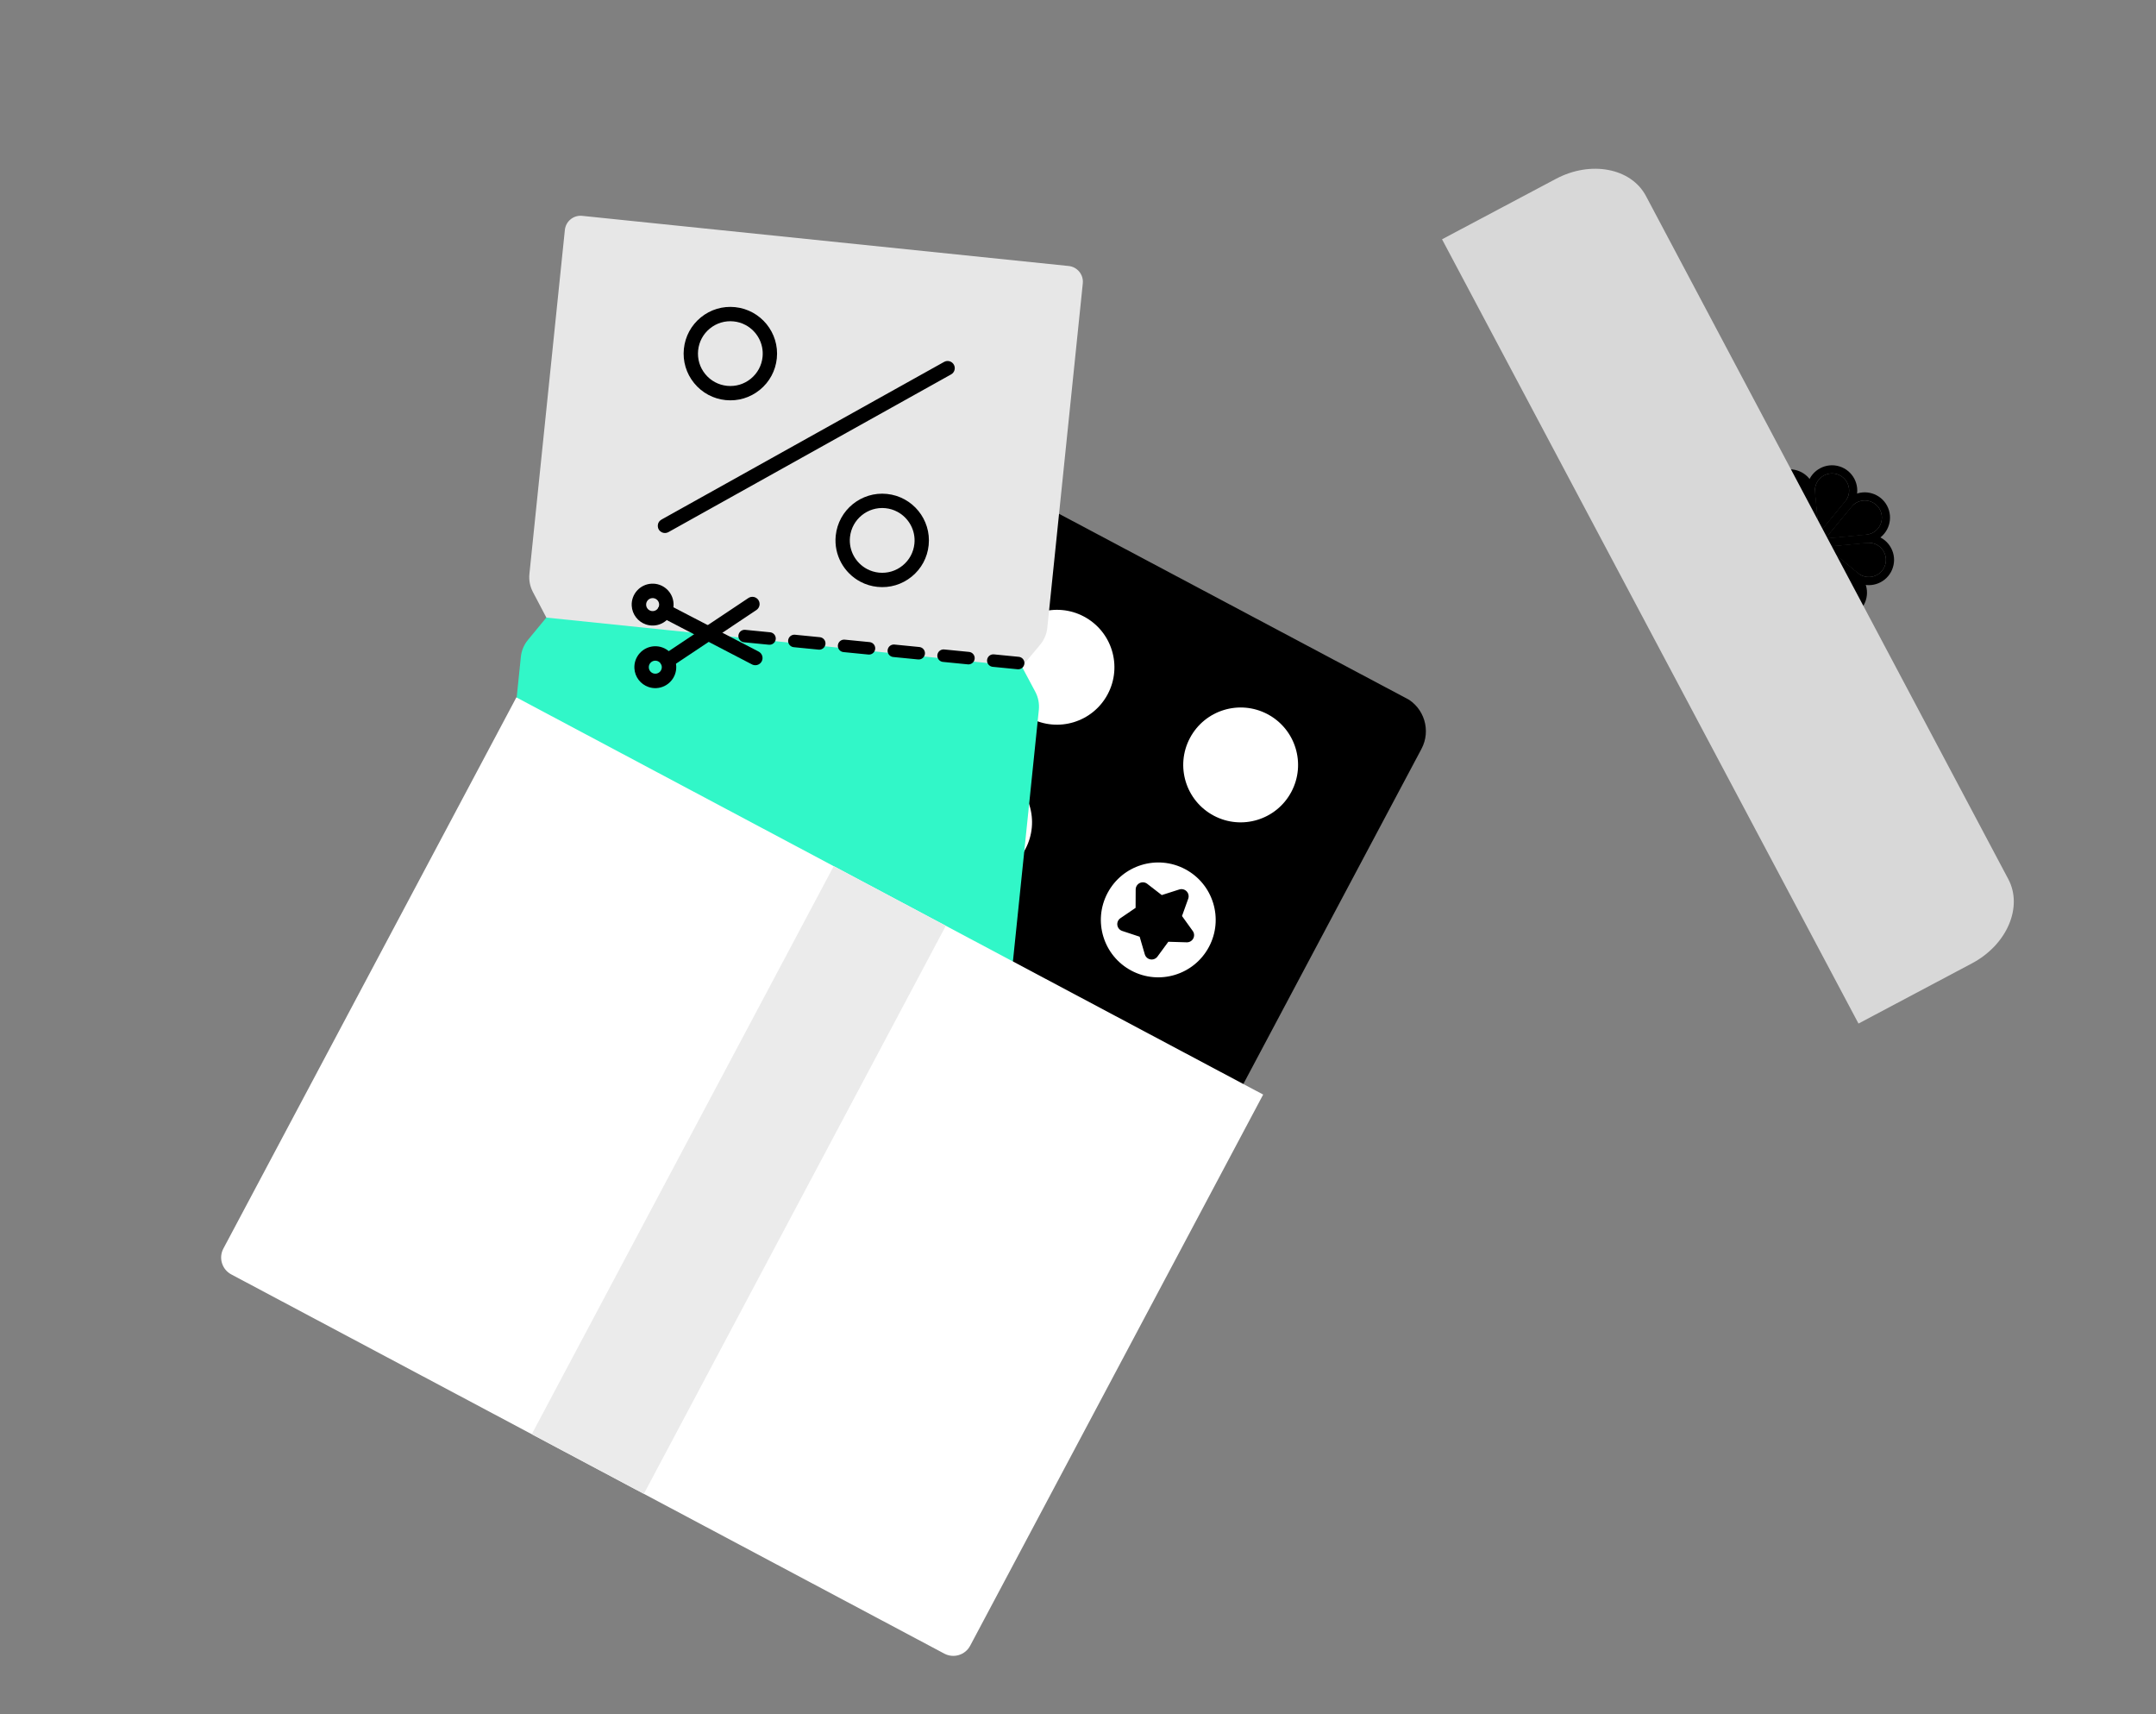
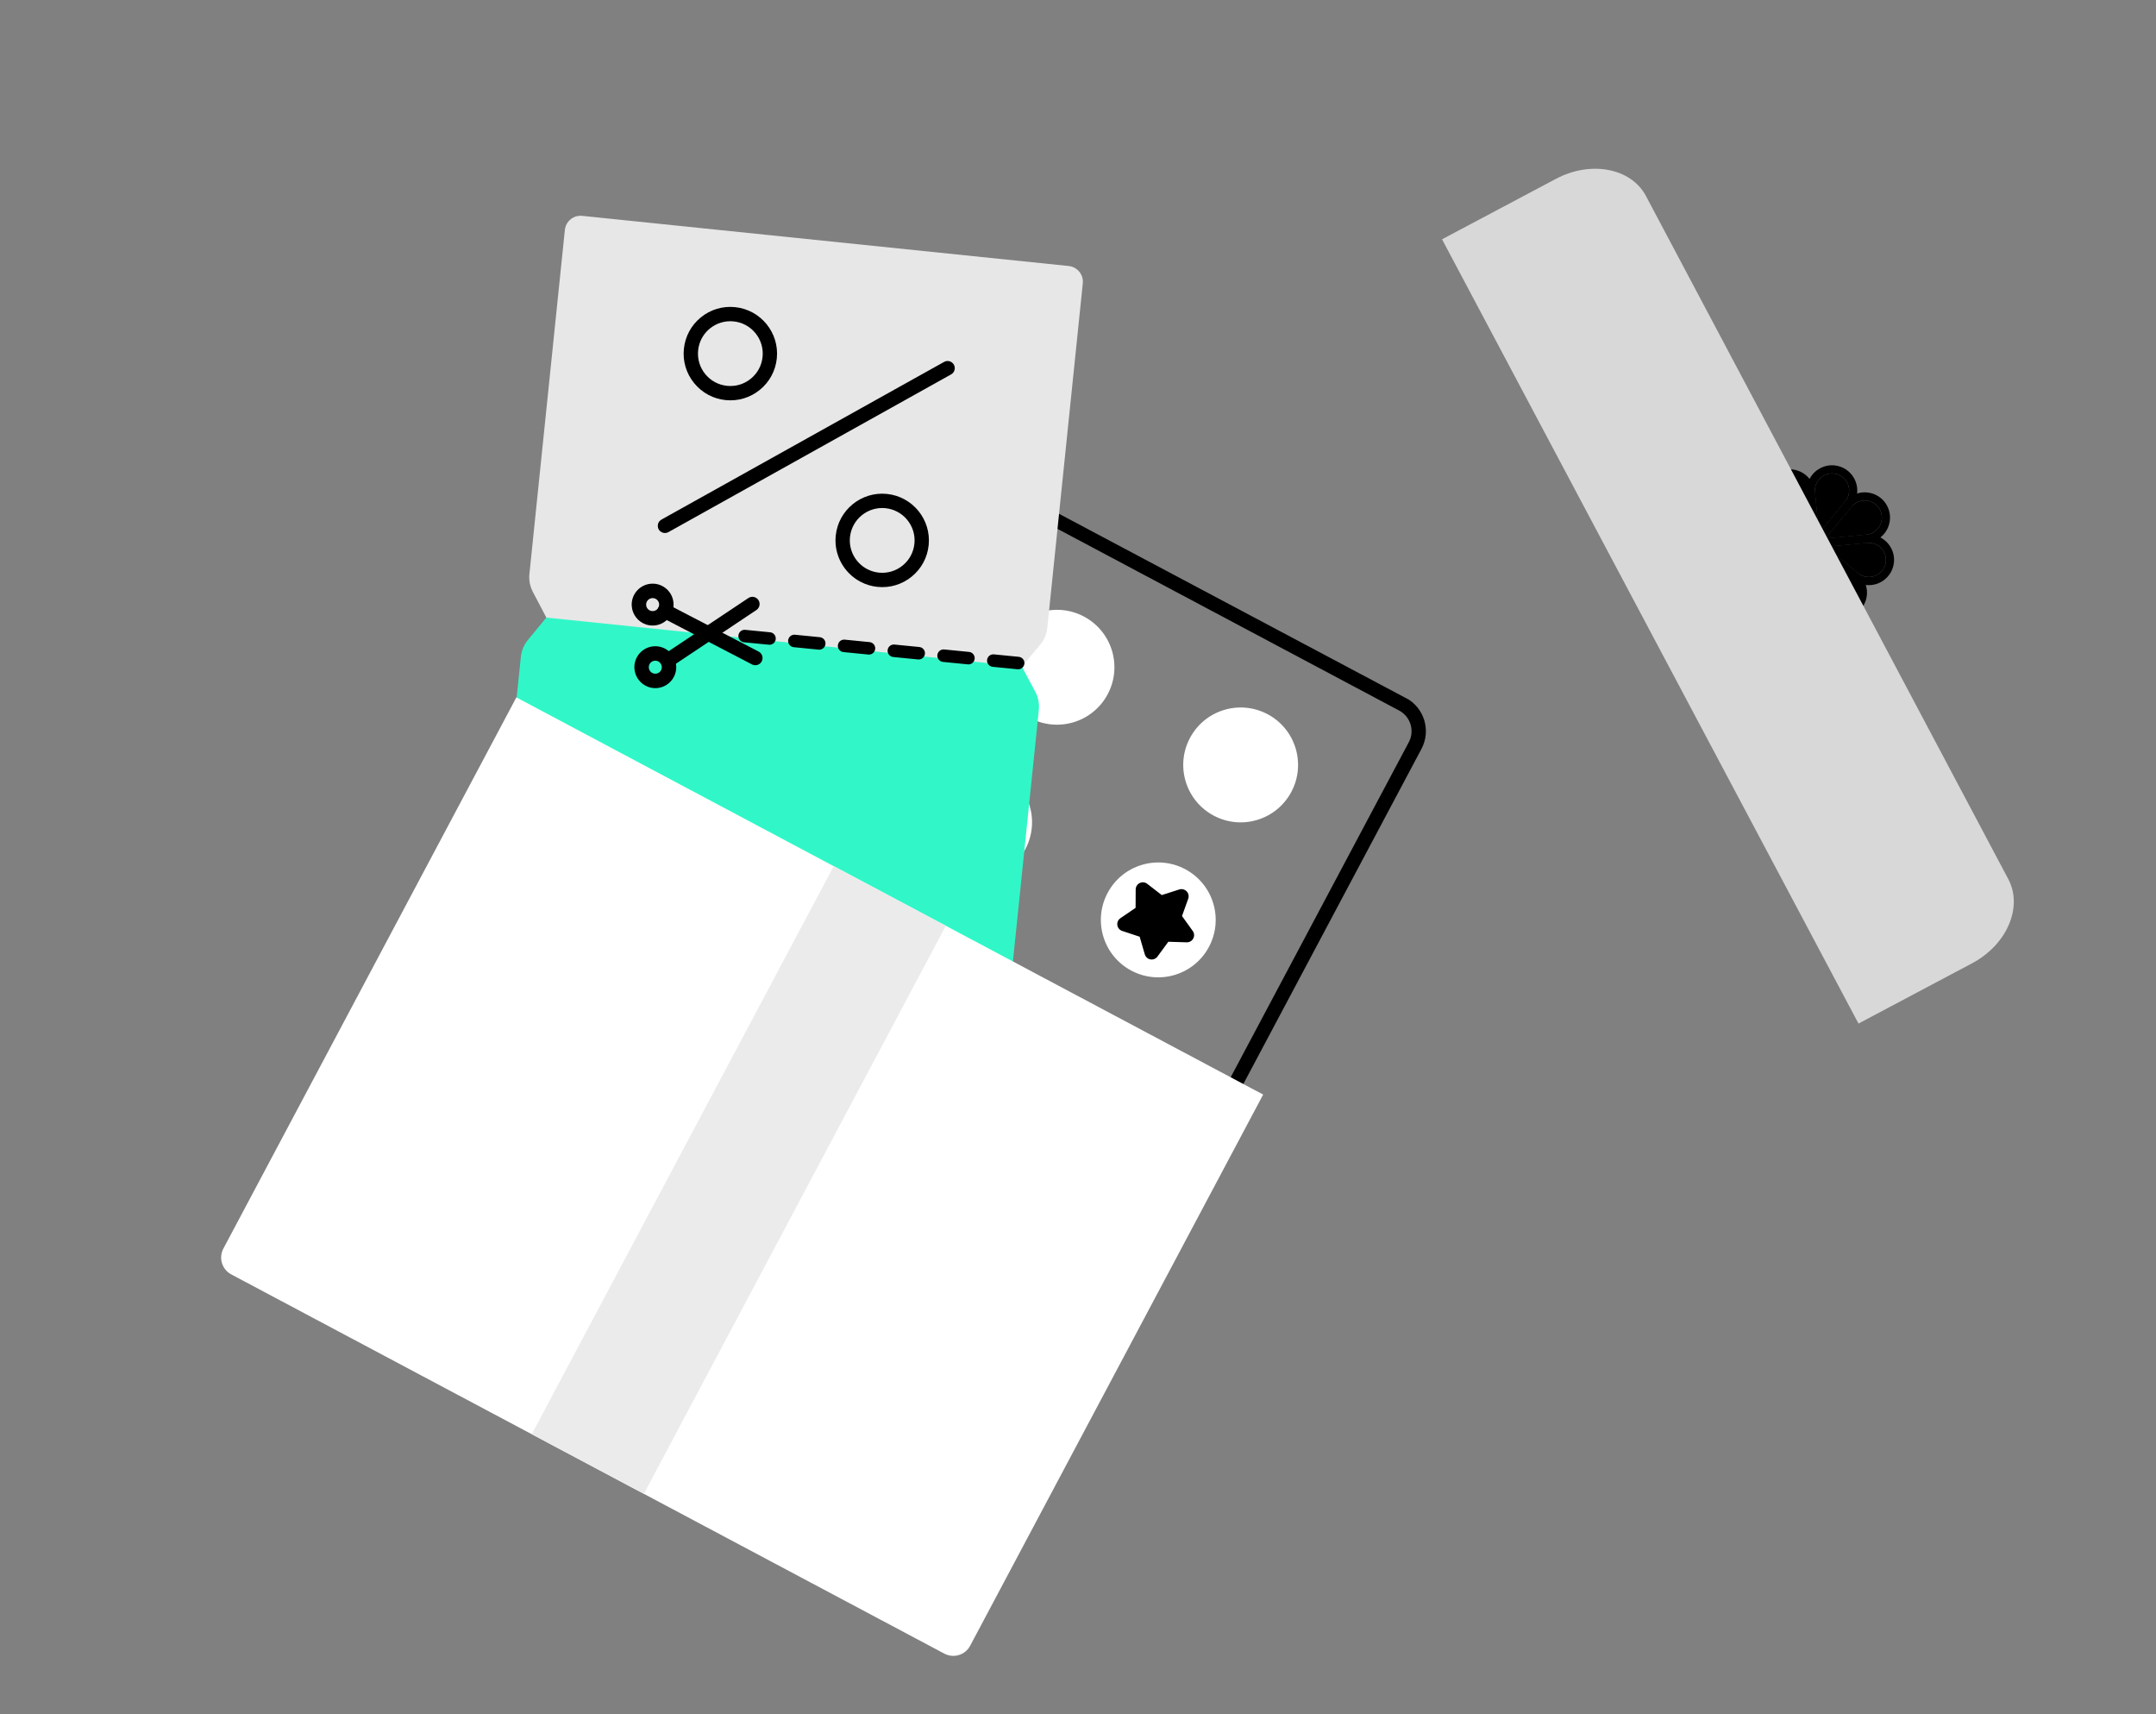
<svg xmlns="http://www.w3.org/2000/svg" width="195" height="155" viewBox="0 0 195 155" fill="none">
  <rect x="0" y="0" width="195" height="155" fill="#808080" stroke="none" />
  <g clip-path="url(#clip0_3419_1241)">
-     <path d="M127.994 67.412L97.227 125.275C96.512 126.62 94.842 127.131 93.496 126.416L58.605 107.864C57.26 107.148 56.749 105.478 57.464 104.133L88.231 46.269C88.946 44.924 90.617 44.413 91.962 45.129L126.853 63.681C128.198 64.396 128.709 66.066 127.994 67.412Z" fill="black" />
    <path d="M93.192 126.988C94.851 127.87 96.918 127.238 97.8 125.579L128.566 67.716C129.449 66.057 128.817 63.99 127.158 63.108L92.267 44.556C90.608 43.674 88.541 44.306 87.659 45.965L56.893 103.828C56.011 105.487 56.643 107.554 58.301 108.436L93.193 126.988L93.192 126.988ZM91.658 45.701L126.549 64.252C127.577 64.799 127.969 66.08 127.422 67.107L96.656 124.971C96.109 125.998 94.829 126.39 93.801 125.843L58.91 107.291C57.882 106.745 57.491 105.464 58.037 104.437L88.804 46.573C89.35 45.546 90.631 45.154 91.658 45.701Z" fill="black" />
-     <path d="M70.81 106.962C68.278 105.616 67.316 102.472 68.663 99.939C70.009 97.407 73.153 96.446 75.686 97.792C78.218 99.138 79.179 102.283 77.832 104.815C76.486 107.347 73.342 108.309 70.81 106.962Z" fill="white" />
-     <path d="M78.261 92.948C75.729 91.602 74.767 88.457 76.114 85.925C77.46 83.393 80.605 82.432 83.137 83.778C85.669 85.124 86.63 88.269 85.284 90.801C83.937 93.333 80.793 94.294 78.261 92.948Z" fill="white" />
    <path d="M85.712 78.934C83.18 77.588 82.219 74.444 83.565 71.912C84.912 69.379 88.056 68.418 90.588 69.764C93.12 71.111 94.081 74.255 92.735 76.787C91.388 79.319 88.244 80.281 85.712 78.934Z" fill="white" />
    <path d="M93.163 64.921C90.631 63.574 89.67 60.43 91.016 57.898C92.363 55.366 95.507 54.404 98.039 55.751C100.571 57.097 101.532 60.241 100.186 62.773C98.84 65.306 95.695 66.267 93.163 64.921Z" fill="white" />
    <path d="M109.774 73.752C107.242 72.406 106.28 69.262 107.627 66.73C108.973 64.197 112.117 63.236 114.65 64.582C117.182 65.929 118.143 69.073 116.796 71.605C115.45 74.137 112.306 75.099 109.774 73.752Z" fill="white" />
    <path d="M102.323 87.766C99.79 86.42 98.829 83.276 100.176 80.744C101.522 78.211 104.666 77.25 107.198 78.596C109.731 79.943 110.692 83.087 109.345 85.619C107.999 88.151 104.855 89.113 102.323 87.766Z" fill="white" />
    <path d="M107.352 84.559L106.182 82.932L106.858 81.046L104.949 81.656L103.365 80.43L103.355 82.434L101.699 83.562L103.602 84.191L104.163 86.114L105.349 84.499L107.352 84.559Z" fill="black" />
    <path d="M103.86 86.687C103.997 86.76 104.156 86.781 104.308 86.746C104.46 86.712 104.594 86.624 104.686 86.498L105.67 85.157L107.333 85.207C107.453 85.211 107.573 85.181 107.677 85.12C107.782 85.059 107.867 84.97 107.924 84.864C107.981 84.757 108.007 84.636 107.999 84.516C107.991 84.395 107.949 84.279 107.878 84.181L106.907 82.831L107.469 81.265C107.509 81.151 107.518 81.028 107.492 80.91C107.467 80.792 107.409 80.683 107.325 80.596C107.241 80.509 107.134 80.448 107.017 80.418C106.9 80.389 106.776 80.392 106.661 80.429L105.077 80.936L103.762 79.918C103.666 79.844 103.552 79.798 103.431 79.786C103.311 79.774 103.19 79.795 103.081 79.848C102.972 79.901 102.881 79.984 102.816 80.086C102.752 80.188 102.718 80.307 102.717 80.428L102.709 82.091L101.335 83.027C101.235 83.096 101.156 83.19 101.107 83.301C101.058 83.411 101.041 83.533 101.058 83.653C101.075 83.773 101.125 83.885 101.202 83.978C101.28 84.071 101.382 84.14 101.496 84.178L103.076 84.7L103.542 86.296C103.566 86.379 103.607 86.457 103.661 86.524C103.716 86.591 103.783 86.646 103.86 86.687L103.86 86.687ZM106.059 83.872L105.369 83.851C105.264 83.848 105.16 83.87 105.065 83.916C104.971 83.963 104.889 84.031 104.827 84.116L104.418 84.673L104.225 84.009C104.195 83.909 104.142 83.816 104.069 83.741C103.996 83.665 103.905 83.609 103.806 83.576L103.15 83.359L103.721 82.97C103.807 82.911 103.878 82.832 103.928 82.739C103.977 82.646 104.003 82.543 104.004 82.438L104.007 81.747L104.553 82.169C104.636 82.234 104.734 82.277 104.837 82.295C104.941 82.313 105.047 82.306 105.147 82.274L105.805 82.064L105.572 82.714C105.537 82.813 105.526 82.919 105.54 83.023C105.555 83.127 105.595 83.226 105.656 83.311L106.059 83.872L106.059 83.872Z" fill="black" />
    <path d="M94.871 101.78C92.339 100.434 91.378 97.29 92.725 94.757C94.071 92.225 97.215 91.264 99.747 92.61C102.279 93.956 103.241 97.101 101.894 99.633C100.548 102.165 97.404 103.126 94.871 101.78Z" fill="white" />
    <path d="M99.901 98.573L98.73 96.947L99.407 95.06L97.498 95.671L95.913 94.444L95.904 96.448L94.248 97.576L96.151 98.205L96.712 100.128L97.898 98.513L99.901 98.573Z" fill="black" />
    <path d="M96.408 100.701C96.546 100.774 96.705 100.795 96.857 100.76C97.008 100.725 97.143 100.637 97.235 100.512L98.219 99.171L99.881 99.221C100.002 99.225 100.122 99.194 100.226 99.134C100.331 99.073 100.416 98.984 100.473 98.877C100.53 98.771 100.556 98.65 100.547 98.529C100.539 98.409 100.498 98.293 100.427 98.195L99.456 96.844L100.017 95.279C100.058 95.165 100.066 95.042 100.041 94.924C100.015 94.806 99.957 94.697 99.874 94.61C99.79 94.523 99.683 94.461 99.566 94.432C99.448 94.402 99.325 94.406 99.21 94.443L97.626 94.95L96.31 93.932C96.215 93.858 96.1 93.812 95.98 93.8C95.86 93.787 95.738 93.809 95.63 93.862C95.521 93.915 95.429 93.997 95.365 94.1C95.301 94.202 95.266 94.32 95.266 94.441L95.258 96.105L93.883 97.041C93.784 97.109 93.705 97.204 93.656 97.314C93.607 97.425 93.59 97.547 93.607 97.667C93.623 97.787 93.673 97.899 93.751 97.992C93.828 98.085 93.93 98.154 94.045 98.192L95.624 98.713L96.09 100.31C96.115 100.393 96.155 100.47 96.21 100.537C96.264 100.605 96.332 100.66 96.408 100.701ZM98.608 97.886L97.918 97.865C97.813 97.862 97.708 97.884 97.614 97.93C97.519 97.976 97.438 98.045 97.376 98.129L96.967 98.686L96.773 98.023C96.744 97.922 96.69 97.83 96.617 97.754C96.544 97.679 96.454 97.622 96.354 97.589L95.698 97.373L96.269 96.984C96.356 96.925 96.427 96.845 96.477 96.752C96.526 96.66 96.552 96.556 96.552 96.451L96.556 95.76L97.102 96.183C97.185 96.248 97.282 96.291 97.386 96.309C97.489 96.327 97.596 96.32 97.696 96.288L98.354 96.078L98.121 96.728C98.085 96.827 98.074 96.933 98.089 97.037C98.103 97.141 98.143 97.24 98.205 97.325L98.608 97.886Z" fill="black" />
    <path d="M87.42 115.794C84.888 114.447 83.927 111.303 85.273 108.771C86.62 106.239 89.764 105.277 92.296 106.624C94.828 107.97 95.789 111.114 94.443 113.647C93.096 116.179 89.952 117.14 87.42 115.794Z" fill="white" />
    <path d="M92.45 112.587L91.279 110.96L91.956 109.074L90.047 109.684L88.462 108.458L88.453 110.462L86.797 111.59L88.7 112.218L89.261 114.142L90.447 112.526L92.45 112.587Z" fill="black" />
    <path d="M88.957 114.714C89.094 114.787 89.254 114.808 89.406 114.774C89.557 114.739 89.692 114.651 89.784 114.525L90.767 113.184L92.43 113.235C92.551 113.238 92.67 113.208 92.775 113.147C92.88 113.087 92.965 112.998 93.022 112.891C93.079 112.784 93.104 112.664 93.096 112.543C93.088 112.422 93.046 112.306 92.976 112.208L92.004 110.858L92.566 109.293C92.607 109.179 92.615 109.056 92.59 108.938C92.564 108.819 92.506 108.71 92.422 108.624C92.338 108.537 92.231 108.475 92.114 108.445C91.997 108.416 91.874 108.42 91.759 108.457L90.174 108.963L88.859 107.945C88.763 107.871 88.649 107.826 88.529 107.813C88.408 107.801 88.287 107.822 88.178 107.875C88.07 107.928 87.978 108.011 87.914 108.113C87.849 108.216 87.815 108.334 87.814 108.455L87.807 110.118L86.432 111.055C86.332 111.123 86.253 111.217 86.204 111.328C86.156 111.439 86.139 111.561 86.155 111.68C86.172 111.8 86.222 111.913 86.3 112.006C86.377 112.098 86.479 112.168 86.594 112.206L88.173 112.727L88.639 114.324C88.663 114.407 88.704 114.484 88.759 114.551C88.813 114.618 88.881 114.674 88.957 114.714L88.957 114.714ZM91.157 111.899L90.466 111.879C90.361 111.875 90.257 111.898 90.162 111.944C90.068 111.99 89.986 112.058 89.924 112.143L89.515 112.7L89.322 112.037C89.292 111.936 89.239 111.844 89.166 111.768C89.093 111.693 89.003 111.636 88.903 111.603L88.247 111.386L88.818 110.997C88.905 110.938 88.976 110.859 89.025 110.766C89.075 110.673 89.1 110.57 89.101 110.465L89.104 109.774L89.651 110.197C89.734 110.261 89.831 110.304 89.935 110.323C90.038 110.341 90.144 110.334 90.245 110.302L90.903 110.091L90.669 110.741C90.634 110.84 90.623 110.946 90.638 111.05C90.652 111.154 90.692 111.253 90.753 111.339L91.157 111.899Z" fill="black" />
  </g>
  <path d="M49.909 55.244L92.056 59.588L93.637 62.551C93.904 63.053 94.016 63.624 93.958 64.19L87.276 129.038C87.195 129.824 86.492 130.395 85.707 130.314L41.706 125.779C40.921 125.698 40.35 124.995 40.431 124.21L47.11 59.392C47.168 58.832 47.39 58.301 47.748 57.866L49.909 55.244L49.909 55.244Z" fill="#31F7C8" />
  <path d="M92.424 60.278L94.076 58.299C94.44 57.862 94.666 57.327 94.725 56.761L97.934 25.622C98.014 24.837 97.443 24.134 96.658 24.053L52.657 19.518C51.872 19.437 51.17 20.008 51.089 20.794L47.883 51.902C47.825 52.462 47.934 53.027 48.196 53.526L49.416 55.845L92.424 60.278Z" fill="#E7E7E7" />
  <path d="M53.113 58.548L61.43 54.721Z" fill="black" />
  <path d="M53.571 54.103L60.933 59.545Z" fill="black" />
  <path d="M77.812 52.597C78.292 52.853 78.817 53.012 79.358 53.067C80.48 53.183 81.58 52.855 82.456 52.143C83.332 51.431 83.877 50.421 83.993 49.298C84.232 46.981 82.541 44.902 80.224 44.663C77.907 44.424 75.827 46.115 75.588 48.432C75.407 50.191 76.338 51.814 77.812 52.597ZM81.162 46.277C82.184 46.82 82.83 47.945 82.704 49.165C82.624 49.944 82.246 50.644 81.638 51.138C81.031 51.631 80.269 51.859 79.49 51.779C79.115 51.74 78.752 51.63 78.419 51.453C77.397 50.91 76.751 49.785 76.877 48.565C77.043 46.958 78.484 45.786 80.091 45.952C80.466 45.99 80.83 46.1 81.162 46.277ZM64.072 35.707C64.547 35.96 65.072 36.12 65.623 36.177C66.746 36.293 67.846 35.965 68.722 35.253C69.597 34.541 70.143 33.531 70.259 32.408C70.498 30.091 68.807 28.012 66.49 27.773C65.367 27.657 64.267 27.985 63.391 28.697C62.516 29.409 61.97 30.419 61.854 31.542C61.738 32.664 62.067 33.765 62.779 34.64C63.141 35.085 63.58 35.445 64.072 35.707ZM67.428 29.387C68.45 29.93 69.096 31.055 68.97 32.275C68.89 33.054 68.511 33.754 67.904 34.248C67.297 34.741 66.534 34.969 65.756 34.889C64.978 34.808 64.278 34.43 63.784 33.823C63.29 33.216 63.063 32.453 63.143 31.675C63.223 30.897 63.601 30.196 64.209 29.703C64.816 29.209 65.578 28.982 66.357 29.062C66.731 29.1 67.095 29.21 67.428 29.387ZM59.836 48.122C59.932 48.173 60.039 48.199 60.147 48.198C60.255 48.197 60.362 48.168 60.456 48.116L86.022 33.856C86.096 33.814 86.162 33.759 86.215 33.692C86.267 33.625 86.306 33.549 86.33 33.467C86.353 33.385 86.36 33.3 86.35 33.215C86.34 33.13 86.314 33.049 86.272 32.974C86.231 32.9 86.175 32.835 86.108 32.782C86.042 32.729 85.965 32.69 85.883 32.667C85.802 32.644 85.716 32.637 85.631 32.647C85.547 32.657 85.465 32.683 85.391 32.724L59.825 46.984C59.724 47.041 59.639 47.124 59.581 47.224C59.522 47.325 59.492 47.44 59.493 47.556C59.494 47.672 59.526 47.786 59.587 47.886C59.647 47.986 59.733 48.067 59.836 48.122Z" fill="black" />
  <path d="M92.089 59.955L67.279 57.507" stroke="black" stroke-width="1.131" stroke-linecap="round" stroke-dasharray="2.26 2.26" />
  <g clip-path="url(#clip1_3419_1241)">
    <path d="M114.247 98.974L46.703 63.061L20.203 112.901C19.756 113.742 20.076 114.789 20.919 115.237L85.409 149.527C86.252 149.975 87.299 149.656 87.746 148.814L114.247 98.974Z" fill="white" />
    <path d="M85.545 83.713L75.406 78.322L48.094 129.687L58.234 135.078L85.545 83.713Z" fill="#EBEBEB" />
  </g>
  <path d="M60.162 60.357C60.257 60.39 60.358 60.4 60.458 60.388C60.558 60.375 60.653 60.339 60.737 60.283L68.412 55.162C68.556 55.066 68.656 54.917 68.69 54.747C68.724 54.577 68.689 54.401 68.593 54.257C68.497 54.113 68.347 54.013 68.178 53.979C68.008 53.945 67.832 53.98 67.688 54.076L60.012 59.197C59.911 59.264 59.831 59.359 59.78 59.469C59.73 59.58 59.711 59.703 59.727 59.823C59.742 59.944 59.791 60.058 59.868 60.152C59.945 60.246 60.047 60.317 60.162 60.357ZM58.413 56.462C58.638 56.539 58.88 56.575 59.131 56.562C60.174 56.505 60.976 55.61 60.919 54.567C60.863 53.524 59.968 52.722 58.925 52.779C57.882 52.835 57.079 53.73 57.136 54.773C57.179 55.565 57.706 56.219 58.413 56.462ZM59.06 55.258C58.736 55.276 58.458 55.026 58.44 54.702C58.422 54.378 58.672 54.1 58.996 54.083C59.32 54.065 59.598 54.314 59.616 54.638C59.633 54.962 59.384 55.24 59.06 55.258Z" fill="black" />
  <path d="M58.655 62.121C58.879 62.199 59.121 62.235 59.372 62.221C60.416 62.164 61.218 61.269 61.161 60.226C61.104 59.183 60.209 58.381 59.166 58.438C58.123 58.495 57.321 59.389 57.378 60.432C57.421 61.225 57.947 61.878 58.655 62.121ZM59.301 60.917C58.977 60.935 58.699 60.686 58.681 60.361C58.664 60.037 58.913 59.759 59.237 59.742C59.561 59.724 59.839 59.973 59.857 60.297C59.875 60.621 59.625 60.9 59.301 60.917Z" fill="black" />
  <path d="M68.103 60.117C68.259 60.17 68.43 60.163 68.58 60.096C68.731 60.029 68.851 59.908 68.916 59.756C68.981 59.605 68.986 59.434 68.93 59.279C68.875 59.124 68.763 58.996 68.616 58.92L60.43 54.663C60.11 54.497 59.716 54.622 59.55 54.942C59.383 55.262 59.508 55.656 59.828 55.822L68.014 60.078C68.043 60.093 68.073 60.106 68.103 60.117Z" fill="black" />
  <g clip-path="url(#clip2_3419_1241)">
    <path d="M147.063 51.405L152.442 61.544L166.866 53.891L161.487 43.752L147.063 51.405Z" fill="#ECECEC" />
    <path d="M163.899 49.328C163.933 49.392 163.986 49.445 164.05 49.48C164.114 49.514 164.187 49.529 164.259 49.522C164.297 49.519 168.065 49.165 168.843 49.085C169.162 49.053 169.46 48.964 169.73 48.821C170.843 48.23 171.268 46.845 170.677 45.732C170.087 44.62 168.701 44.194 167.589 44.785C167.319 44.928 167.078 45.125 166.873 45.371C166.371 45.97 163.965 48.892 163.94 48.921C163.894 48.978 163.865 49.046 163.858 49.119C163.851 49.191 163.865 49.264 163.899 49.328ZM170.026 46.078C170.426 46.831 170.138 47.77 169.385 48.17C169.199 48.268 168.992 48.329 168.768 48.352C168.229 48.407 166.245 48.595 165.073 48.706C165.821 47.797 167.09 46.259 167.438 45.844C167.582 45.671 167.749 45.534 167.934 45.436C168.688 45.036 169.626 45.324 170.026 46.078Z" fill="black" />
    <path d="M170.026 46.078C170.426 46.831 170.138 47.77 169.385 48.17C169.199 48.268 168.992 48.329 168.768 48.352C168.229 48.407 166.245 48.595 165.073 48.706C165.821 47.797 167.09 46.259 167.438 45.844C167.582 45.671 167.749 45.534 167.934 45.436C168.688 45.036 169.626 45.324 170.026 46.078Z" fill="black" />
    <path d="M163.899 49.328C163.922 49.371 163.953 49.409 163.99 49.44C164.019 49.464 166.934 51.878 167.54 52.372C167.789 52.574 168.063 52.722 168.354 52.812C169.559 53.181 170.839 52.502 171.208 51.298C171.387 50.714 171.328 50.096 171.042 49.557C170.756 49.018 170.277 48.623 169.694 48.444C169.402 48.355 169.092 48.324 168.773 48.352C167.994 48.421 164.227 48.785 164.189 48.789C164.129 48.795 164.071 48.816 164.021 48.849C163.97 48.883 163.929 48.928 163.9 48.981C163.871 49.035 163.856 49.094 163.856 49.155C163.856 49.215 163.871 49.275 163.899 49.328ZM170.391 49.903C170.585 50.268 170.625 50.687 170.504 51.082C170.253 51.897 169.386 52.357 168.57 52.107C168.37 52.046 168.18 51.943 168.006 51.801C167.586 51.458 166.049 50.188 165.143 49.437C166.314 49.324 168.299 49.134 168.838 49.086C169.062 49.066 169.277 49.087 169.478 49.149C169.873 49.27 170.197 49.538 170.391 49.903Z" fill="black" />
    <path d="M170.391 49.903C170.585 50.268 170.625 50.687 170.504 51.082C170.253 51.897 169.386 52.357 168.57 52.107C168.37 52.046 168.18 51.943 168.006 51.801C167.586 51.458 166.049 50.188 165.143 49.437C166.314 49.324 168.299 49.134 168.838 49.086C169.062 49.066 169.277 49.087 169.478 49.149C169.873 49.27 170.197 49.538 170.391 49.903Z" fill="black" />
    <path d="M163.899 49.329C163.921 49.371 163.952 49.409 163.99 49.441C164.02 49.465 165.855 52.13 166.453 52.63C166.625 52.774 166.885 54.265 166.983 54.45C167.383 55.204 168.056 54.558 167.303 54.958C167.216 55.004 167.152 55.082 167.123 55.175C167.094 55.269 167.104 55.37 167.15 55.456C167.196 55.542 167.274 55.607 167.367 55.635C167.461 55.664 167.562 55.654 167.648 55.609C168.761 55.018 169.186 53.633 168.595 52.52C168.452 52.251 168.255 52.01 168.009 51.804C167.41 51.302 164.488 48.896 164.459 48.872C164.393 48.818 164.31 48.788 164.225 48.788C164.14 48.788 164.057 48.817 163.992 48.871C163.926 48.925 163.88 49 163.863 49.083C163.847 49.167 163.859 49.254 163.899 49.329Z" fill="black" />
    <path d="M163.899 49.329C163.939 49.404 164.004 49.463 164.082 49.496C164.161 49.529 164.249 49.533 164.33 49.509C164.412 49.484 164.482 49.432 164.53 49.362C164.578 49.291 164.599 49.206 164.592 49.122C164.588 49.084 164.234 45.316 164.154 44.537C164.122 44.219 164.033 43.92 163.89 43.651C163.299 42.538 161.914 42.113 160.801 42.703C160.715 42.749 160.65 42.827 160.622 42.921C160.593 43.014 160.603 43.115 160.648 43.202C160.694 43.288 160.772 43.352 160.866 43.381C160.959 43.41 161.06 43.4 161.147 43.354C161.9 42.955 161.14 42.751 161.54 43.505C161.638 43.69 162.27 44.701 162.293 44.925C162.372 45.7 163.854 49.153 163.858 49.191C163.862 49.239 163.876 49.286 163.899 49.329Z" fill="black" />
    <path d="M163.899 49.328C163.928 49.382 163.969 49.428 164.019 49.462C164.069 49.495 164.127 49.516 164.187 49.522C164.247 49.529 164.308 49.52 164.364 49.497C164.42 49.474 164.47 49.438 164.508 49.391C164.533 49.361 166.947 46.447 167.441 45.84C167.643 45.592 167.791 45.318 167.881 45.026C168.25 43.822 167.571 42.542 166.367 42.172C165.162 41.803 163.882 42.482 163.513 43.686C163.423 43.978 163.392 44.288 163.421 44.607C163.49 45.386 163.854 49.153 163.858 49.191C163.863 49.239 163.877 49.286 163.899 49.328ZM167.063 43.631C167.249 43.981 167.301 44.402 167.176 44.81C167.115 45.011 167.011 45.2 166.869 45.375C166.527 45.795 165.257 47.331 164.506 48.238C164.393 47.066 164.203 45.082 164.155 44.542C164.135 44.318 164.156 44.103 164.217 43.903C164.468 43.087 165.335 42.627 166.15 42.877C166.558 43.002 166.877 43.281 167.063 43.631Z" fill="black" />
    <path d="M167.063 43.631C167.249 43.981 167.301 44.402 167.176 44.81C167.115 45.011 167.011 45.2 166.869 45.375C166.527 45.795 165.257 47.331 164.506 48.238C164.393 47.066 164.203 45.082 164.155 44.542C164.135 44.318 164.156 44.103 164.217 43.903C164.468 43.087 165.335 42.627 166.15 42.877C166.558 43.002 166.877 43.281 167.063 43.631Z" fill="black" />
    <path d="M128.455 22.683L166.089 93.617L178.365 87.104C181.515 85.433 182.984 82.024 181.643 79.497L148.867 17.72C147.526 15.193 143.88 14.499 140.73 16.17L128.455 22.683Z" fill="#D8D8D8" />
  </g>
  <defs>
    <clipPath id="clip0_3419_1241">
      <rect width="46.331" height="72.389" fill="white" transform="matrix(-0.883 -0.469 -0.469 0.883 130.16 64.718)" />
    </clipPath>
    <clipPath id="clip1_3419_1241">
      <rect width="77.794" height="59.503" fill="white" transform="matrix(-0.883 -0.469 -0.469 0.883 115.107 98.736)" />
    </clipPath>
    <clipPath id="clip2_3419_1241">
      <rect width="81.597" height="29.838" fill="white" transform="matrix(-0.469 -0.883 -0.883 0.469 194.601 78.865)" />
    </clipPath>
  </defs>
</svg>